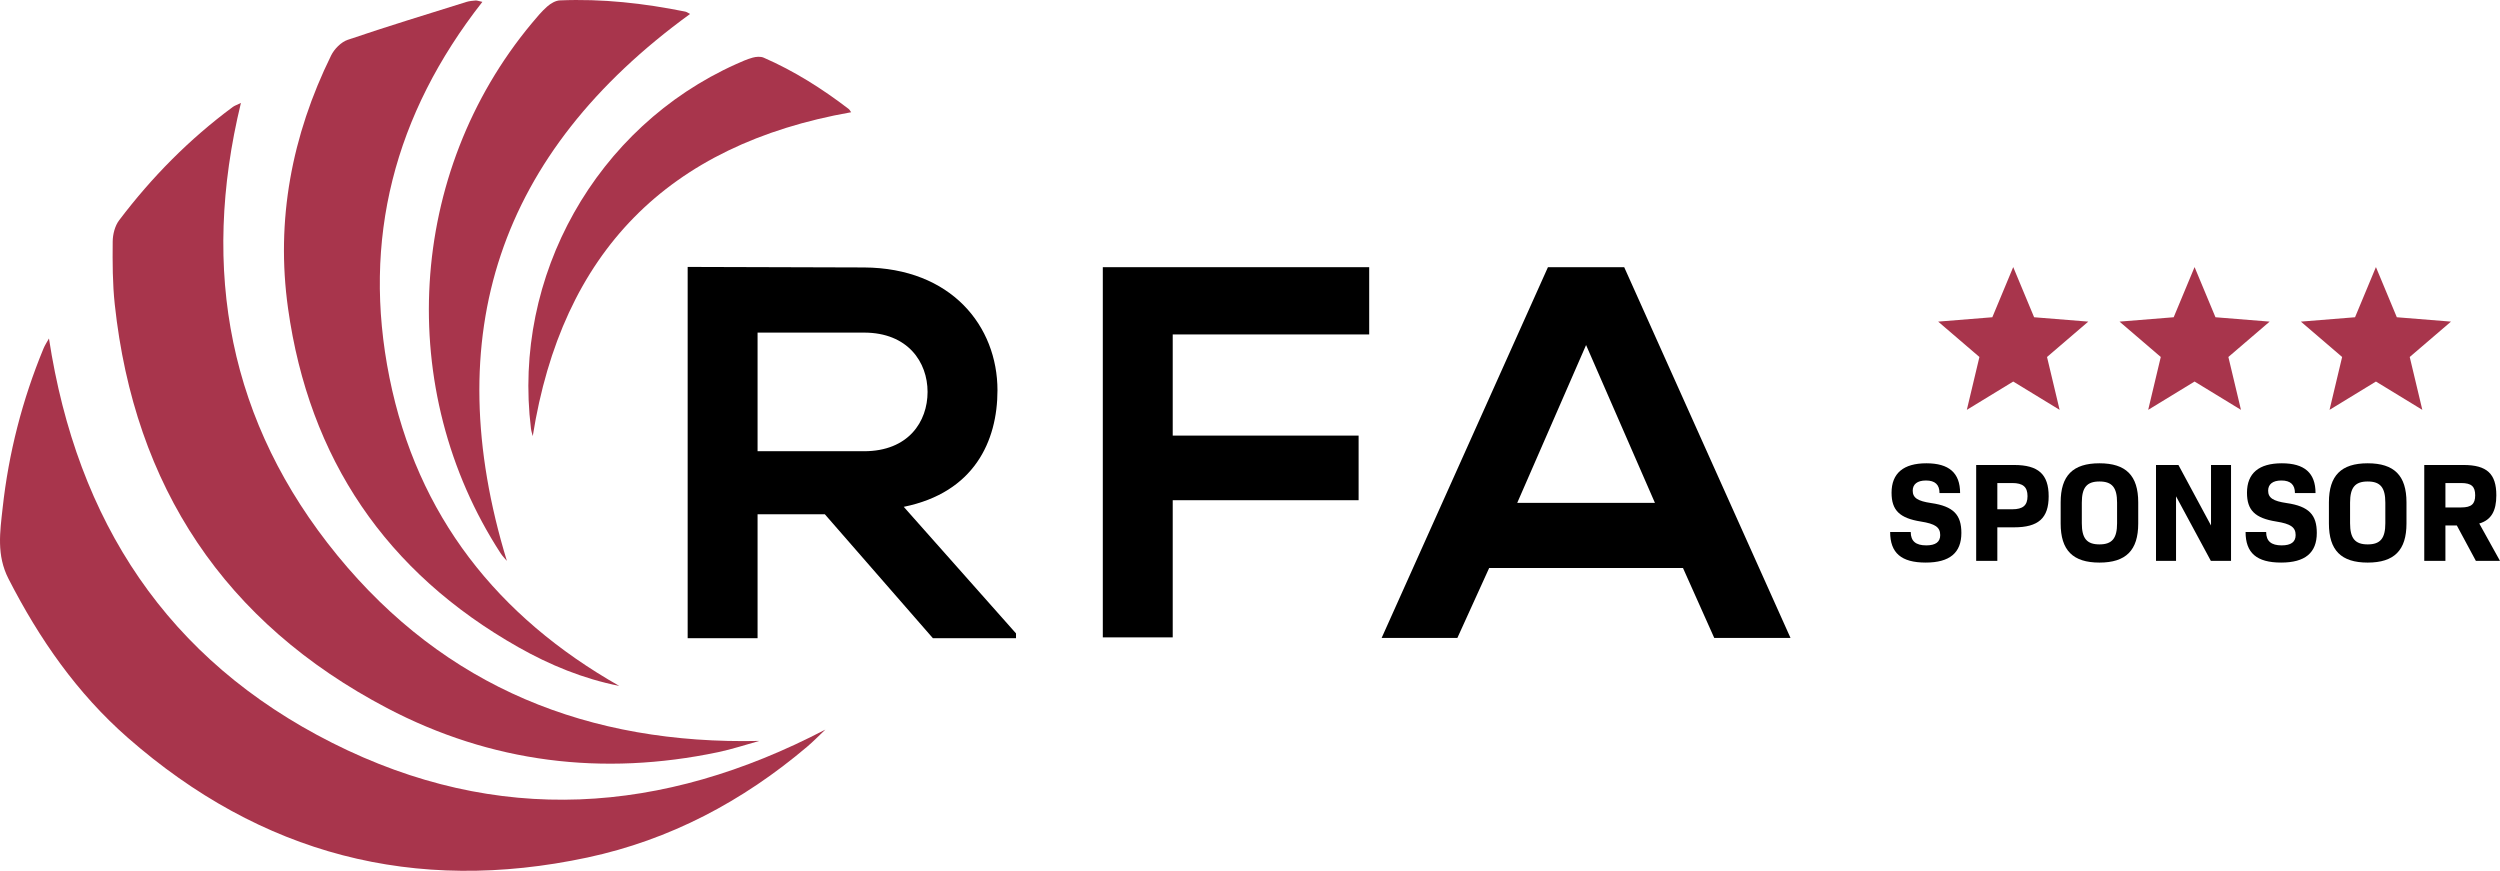
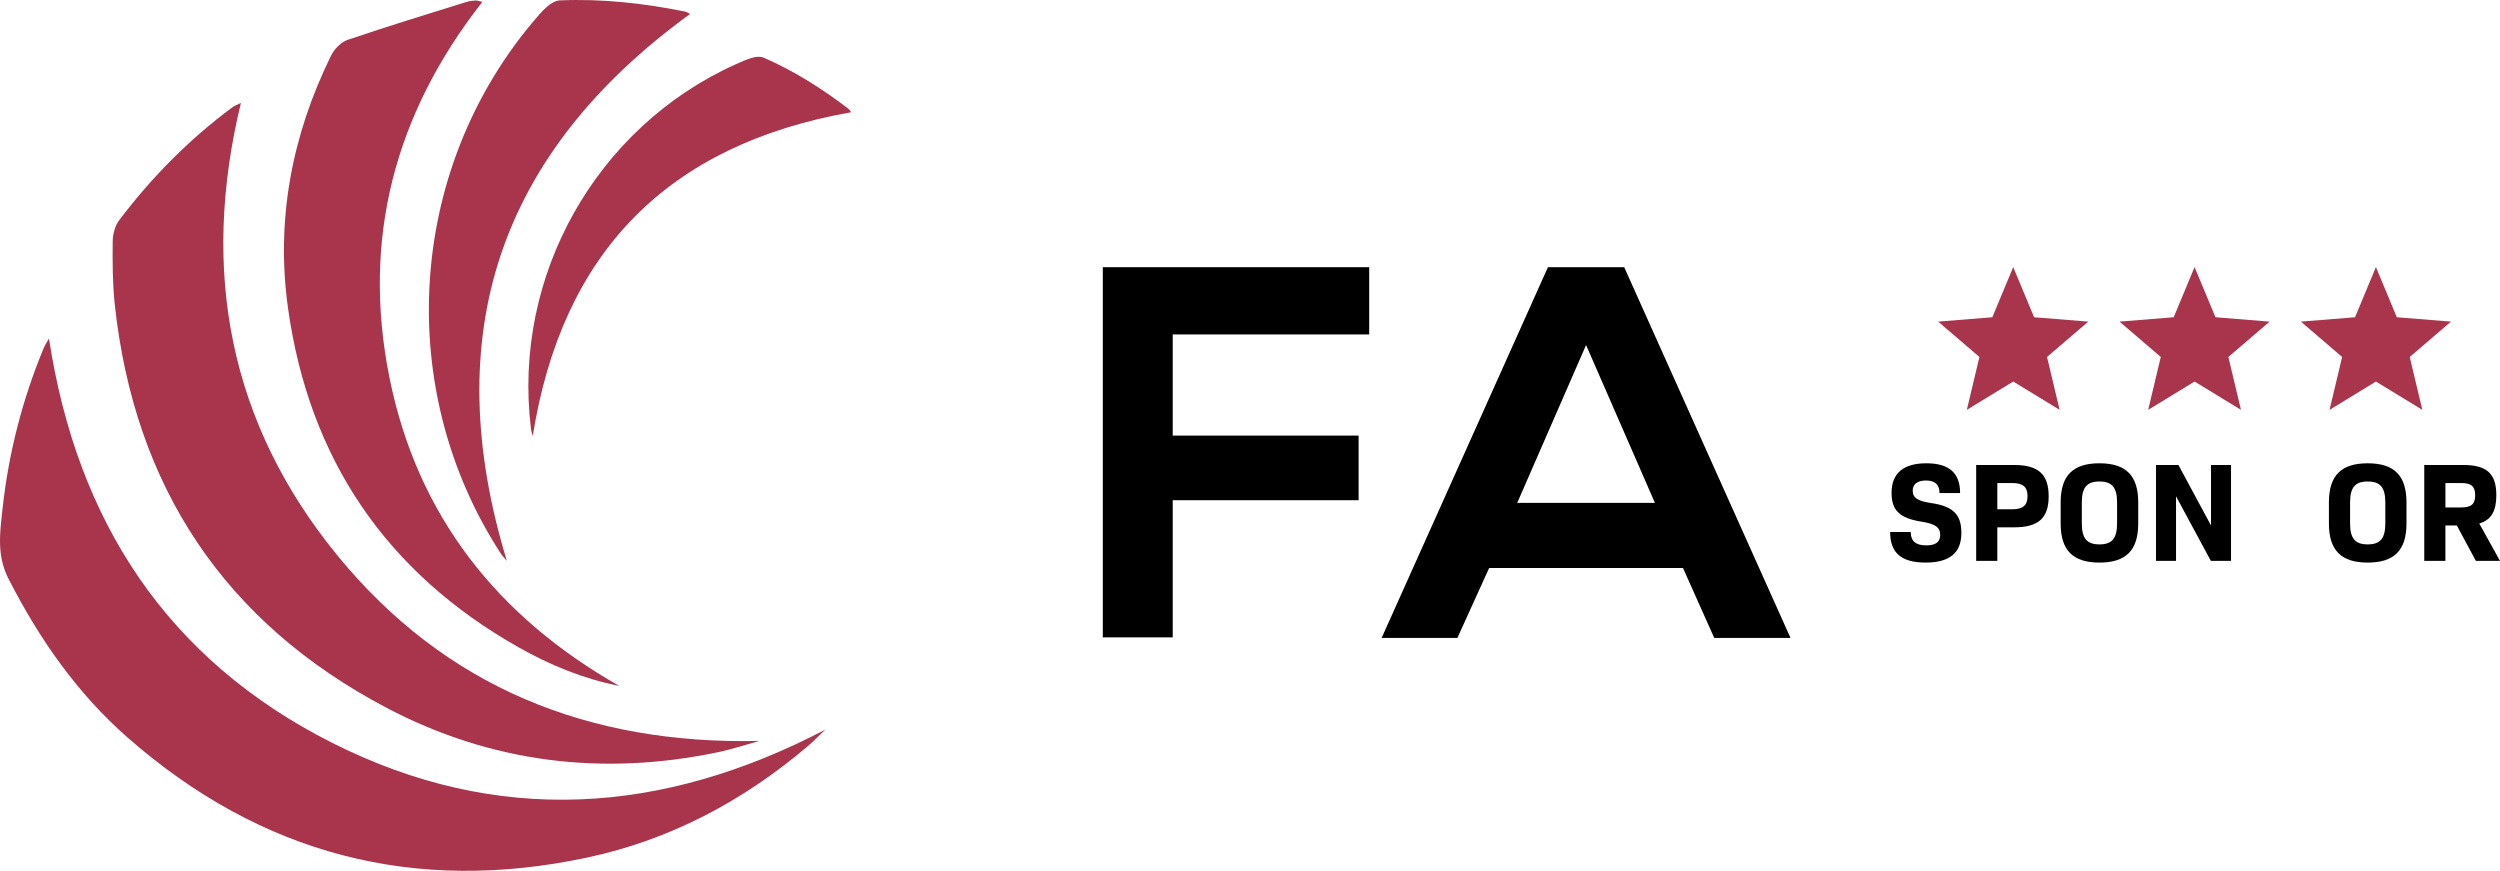
<svg xmlns="http://www.w3.org/2000/svg" id="Layer_1" data-name="Layer 1" viewBox="0 0 531.752 185.225">
  <defs>
    <style>
      .cls-1 {
        fill: #a8354c;
      }
    </style>
  </defs>
  <g>
    <path class="cls-1" d="M10.415,71.992c5.951,38.911,25.167,68.341,60.273,86.028,35.13,17.7,70.197,15.27,104.874-2.839-1.302,1.229-2.55,2.521-3.915,3.676-13.683,11.576-29.138,19.781-46.698,23.536-36.783,7.865-69.43-.66-97.743-25.454-10.822-9.476-18.855-21.044-25.394-33.819C-.78,118.057.008,113.114.558,108.071c1.278-11.706,4.188-23.028,8.688-33.923.31-.751.775-1.439,1.169-2.156l0.0 0Z" />
    <path class="cls-1" d="M51.245,21.889c-8.653,35.682-2.515,68.081,20.504,96.235,22.995,28.124,53.536,40.282,89.769,39.471-2.921.805-5.809,1.77-8.769,2.391-24.58,5.16-48.31,2.242-70.451-9.393-34.505-18.133-53.712-47.064-57.888-85.85-.477-4.431-.481-8.928-.439-13.392.015-1.518.472-3.313,1.368-4.496,6.926-9.156,14.931-17.266,24.181-24.107.355-.263.8-.404,1.724-.858Z" />
    <path class="cls-1" d="M102.603.396c-18.724,23.889-25.679,50.532-19.762,79.927,5.908,29.352,22.951,50.851,48.879,65.573-7.665-1.522-14.761-4.443-21.465-8.237-28.168-15.941-44.501-40.1-48.986-72.053-2.638-18.793.801-36.789,9.157-53.802.679-1.382,2.122-2.854,3.534-3.334,8.363-2.846,16.819-5.418,25.251-8.06.627-.196,1.307-.245,1.967-.306.263-.024.54.103,1.426.293,0,0,0.0 0,0,0Z" />
    <path class="cls-1" d="M146.771,2.978c-40.721,29.597-53.636,68.269-38.958,116.324-.381-.459-.931-1.002-1.342-1.636-22.578-34.795-19.857-80.927,6.649-112.726,1.036-1.242,2.079-2.505,3.286-3.568.726-.639,1.762-1.252,2.684-1.291,8.988-.382,17.869.609,26.67,2.389.338.068.64.316,1.011.508Z" />
    <path class="cls-1" d="M181.036,23.873c-39.036,6.895-61.522,29.81-67.718,68.888-.111-.457-.313-1.031-.385-1.621-3.973-32.419,13.874-64.132,43.608-77.491,1.162-.522,2.336-1.056,3.557-1.392.734-.202,1.68-.278,2.346.012,6.494,2.832,12.437,6.598,18.052,10.895.216.165.344.445.54.708Z" />
  </g>
  <g>
    <path d="M357.974,120.815h-41.229l-6.759,14.869h-16.108l35.371-78.853h16.221l35.371,78.853h-16.221l-6.646-14.869-0.0 0ZM337.359,73.39l-14.643,33.568h29.288s-14.644-33.568-14.644-33.568Z" />
    <path d="M234.568,135.57V56.831h56.661v14.305h-41.791v21.516h39.538v13.743h-39.538v29.175h-14.87 0-0Z" />
-     <path d="M216.106,135.74h-17.685l-22.979-26.359h-14.306v26.359h-14.869V56.775c12.503,0,25.007.112,37.511.112,18.586.113,28.386,12.504,28.386,26.134,0,10.814-4.956,21.74-19.938,24.782l23.881,26.922v1.014l0.0 0ZM161.136,70.743v25.233h22.642c9.462,0,13.517-6.309,13.517-12.616,0-6.309-4.167-12.616-13.517-12.616,0,0-22.642,0-22.642 0Z" />
  </g>
  <polygon class="cls-1" points="466.788 56.807 471.231 67.479 482.754 68.407 473.977 75.931 476.656 87.177 466.788 81.154 456.92 87.177 459.598 75.931 450.822 68.407 462.345 67.479 466.788 56.807" />
  <polygon class="cls-1" points="428.214 56.807 432.657 67.479 444.18 68.407 435.403 75.931 438.081 87.177 428.214 81.154 418.346 87.177 421.024 75.931 412.247 68.407 423.77 67.479 428.214 56.807" />
  <polygon class="cls-1" points="505.362 56.807 509.806 67.479 521.329 68.407 512.552 75.931 515.23 87.177 505.362 81.154 495.495 87.177 498.173 75.931 489.396 68.407 500.919 67.479 505.362 56.807" />
  <g>
    <path d="M402.034,113.152h4.38c0,1.98,1.11,2.851,3.3,2.851,1.98,0,2.97-.721,2.97-2.19,0-1.68-1.08-2.399-4.109-2.88-4.53-.72-6.24-2.399-6.24-6.119,0-4.17,2.55-6.271,7.41-6.271,4.8,0,7.17,2.04,7.17,6.33h-4.38c0-1.77-.931-2.67-2.88-2.67-1.86,0-2.82.81-2.82,2.16,0,1.529,1.05,2.22,3.93,2.64,4.771.69,6.42,2.52,6.42,6.359,0,4.23-2.49,6.3-7.59,6.3-5.189,0-7.56-2.04-7.56-6.51Z" />
    <path d="M435.753,105.563c0,4.649-2.189,6.6-7.35,6.6h-3.569v7.14h-4.5v-20.399h8.069c5.16,0,7.35,1.979,7.35,6.66ZM431.254,105.533c0-1.95-.96-2.79-3.24-2.79h-3.18v5.58h3.18c2.28,0,3.24-.84,3.24-2.79Z" />
    <path d="M438.304,111.352v-4.5c0-5.699,2.609-8.31,8.249-8.31s8.25,2.61,8.25,8.31v4.5c0,5.7-2.61,8.31-8.25,8.31s-8.249-2.609-8.249-8.31ZM450.303,111.293v-4.38c0-3.21-1.05-4.5-3.75-4.5-2.699,0-3.75,1.29-3.75,4.5v4.38c0,3.21,1.051,4.5,3.75,4.5,2.7,0,3.75-1.29,3.75-4.5Z" />
    <path d="M474.542,98.903v20.399h-4.29l-7.409-13.739v13.739h-4.26v-20.399h4.77l6.93,12.869v-12.869h4.26Z" />
-     <path d="M477.633,113.152h4.38c0,1.98,1.11,2.851,3.3,2.851,1.98,0,2.97-.721,2.97-2.19,0-1.68-1.08-2.399-4.109-2.88-4.53-.72-6.24-2.399-6.24-6.119,0-4.17,2.55-6.271,7.41-6.271,4.8,0,7.17,2.04,7.17,6.33h-4.38c0-1.77-.931-2.67-2.88-2.67-1.86,0-2.82.81-2.82,2.16,0,1.529,1.05,2.22,3.93,2.64,4.771.69,6.42,2.52,6.42,6.359,0,4.23-2.49,6.3-7.59,6.3-5.189,0-7.56-2.04-7.56-6.51Z" />
    <path d="M495.362,111.352v-4.5c0-5.699,2.609-8.31,8.249-8.31s8.25,2.61,8.25,8.31v4.5c0,5.7-2.61,8.31-8.25,8.31s-8.249-2.609-8.249-8.31ZM507.361,111.293v-4.38c0-3.21-1.05-4.5-3.75-4.5-2.699,0-3.75,1.29-3.75,4.5v4.38c0,3.21,1.051,4.5,3.75,4.5,2.7,0,3.75-1.29,3.75-4.5Z" />
    <path d="M522.572,111.772h-2.43v7.53h-4.5v-20.399h8.34c5.01,0,6.989,1.89,6.989,6.45,0,3.329-1.08,5.249-3.63,5.999l4.41,7.95h-5.13l-4.05-7.53ZM520.143,107.932h3.359c2.19,0,2.97-.75,2.97-2.579,0-1.86-.779-2.61-2.97-2.61h-3.359v5.189Z" />
  </g>
</svg>